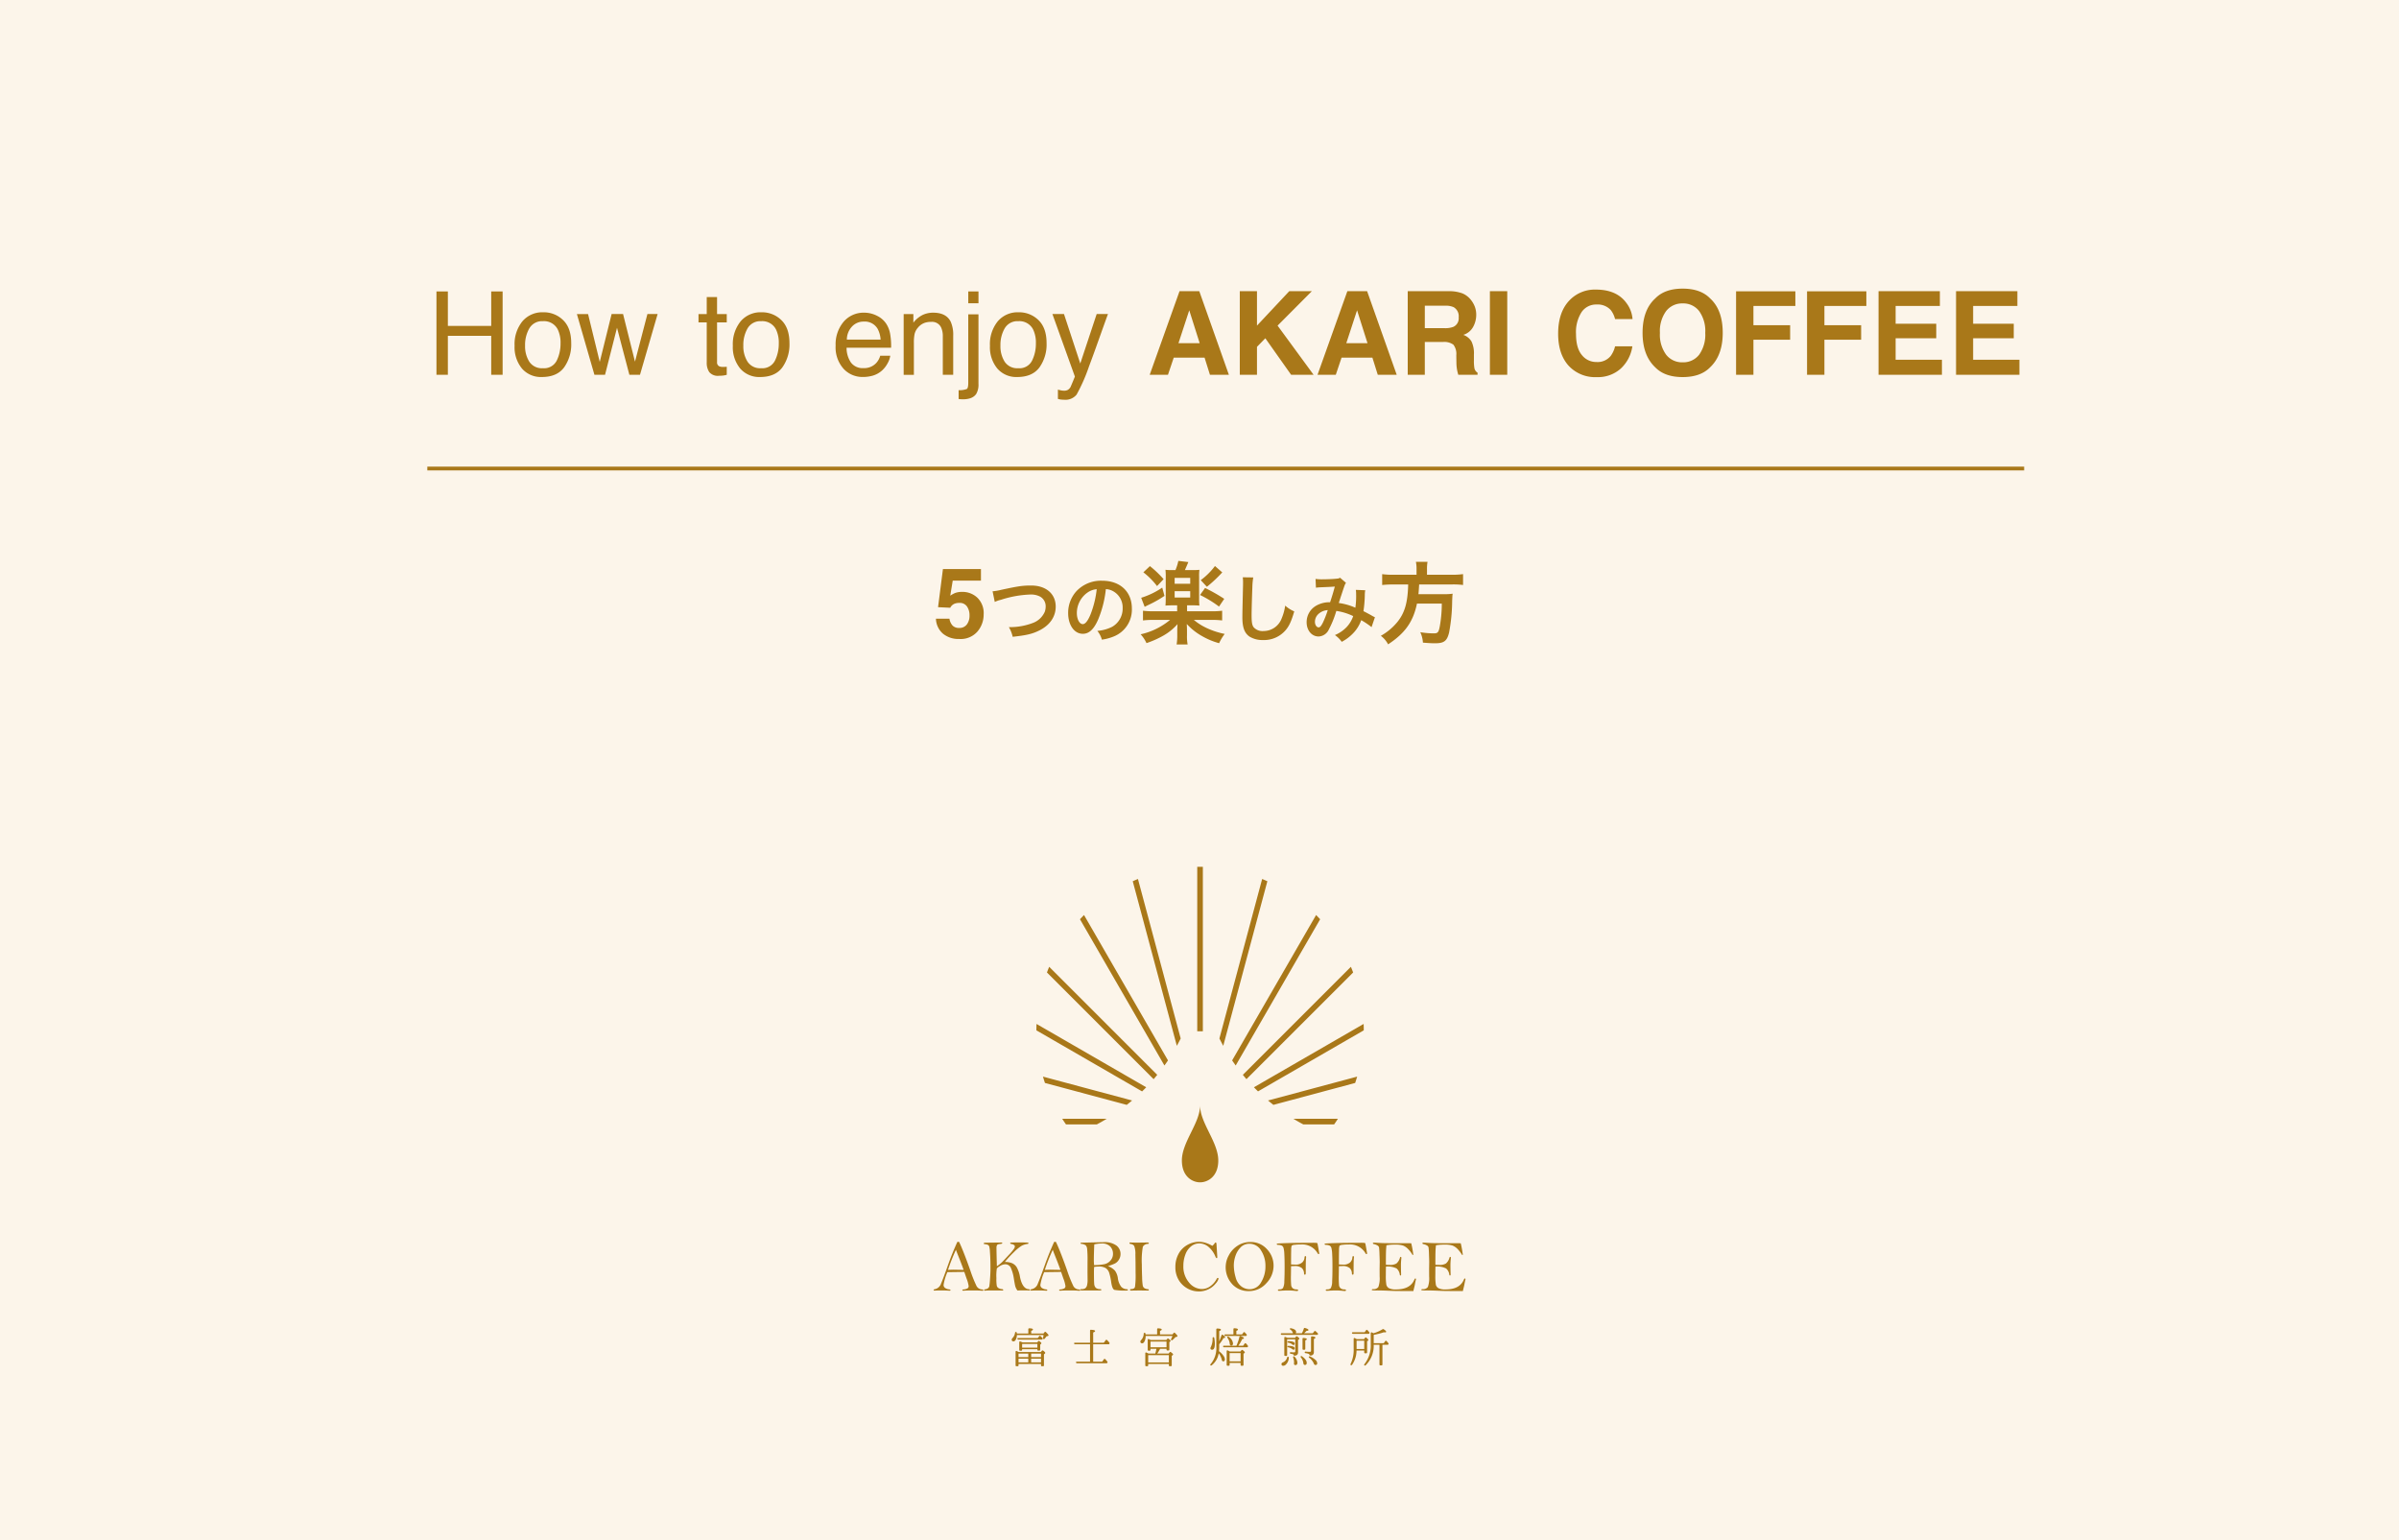
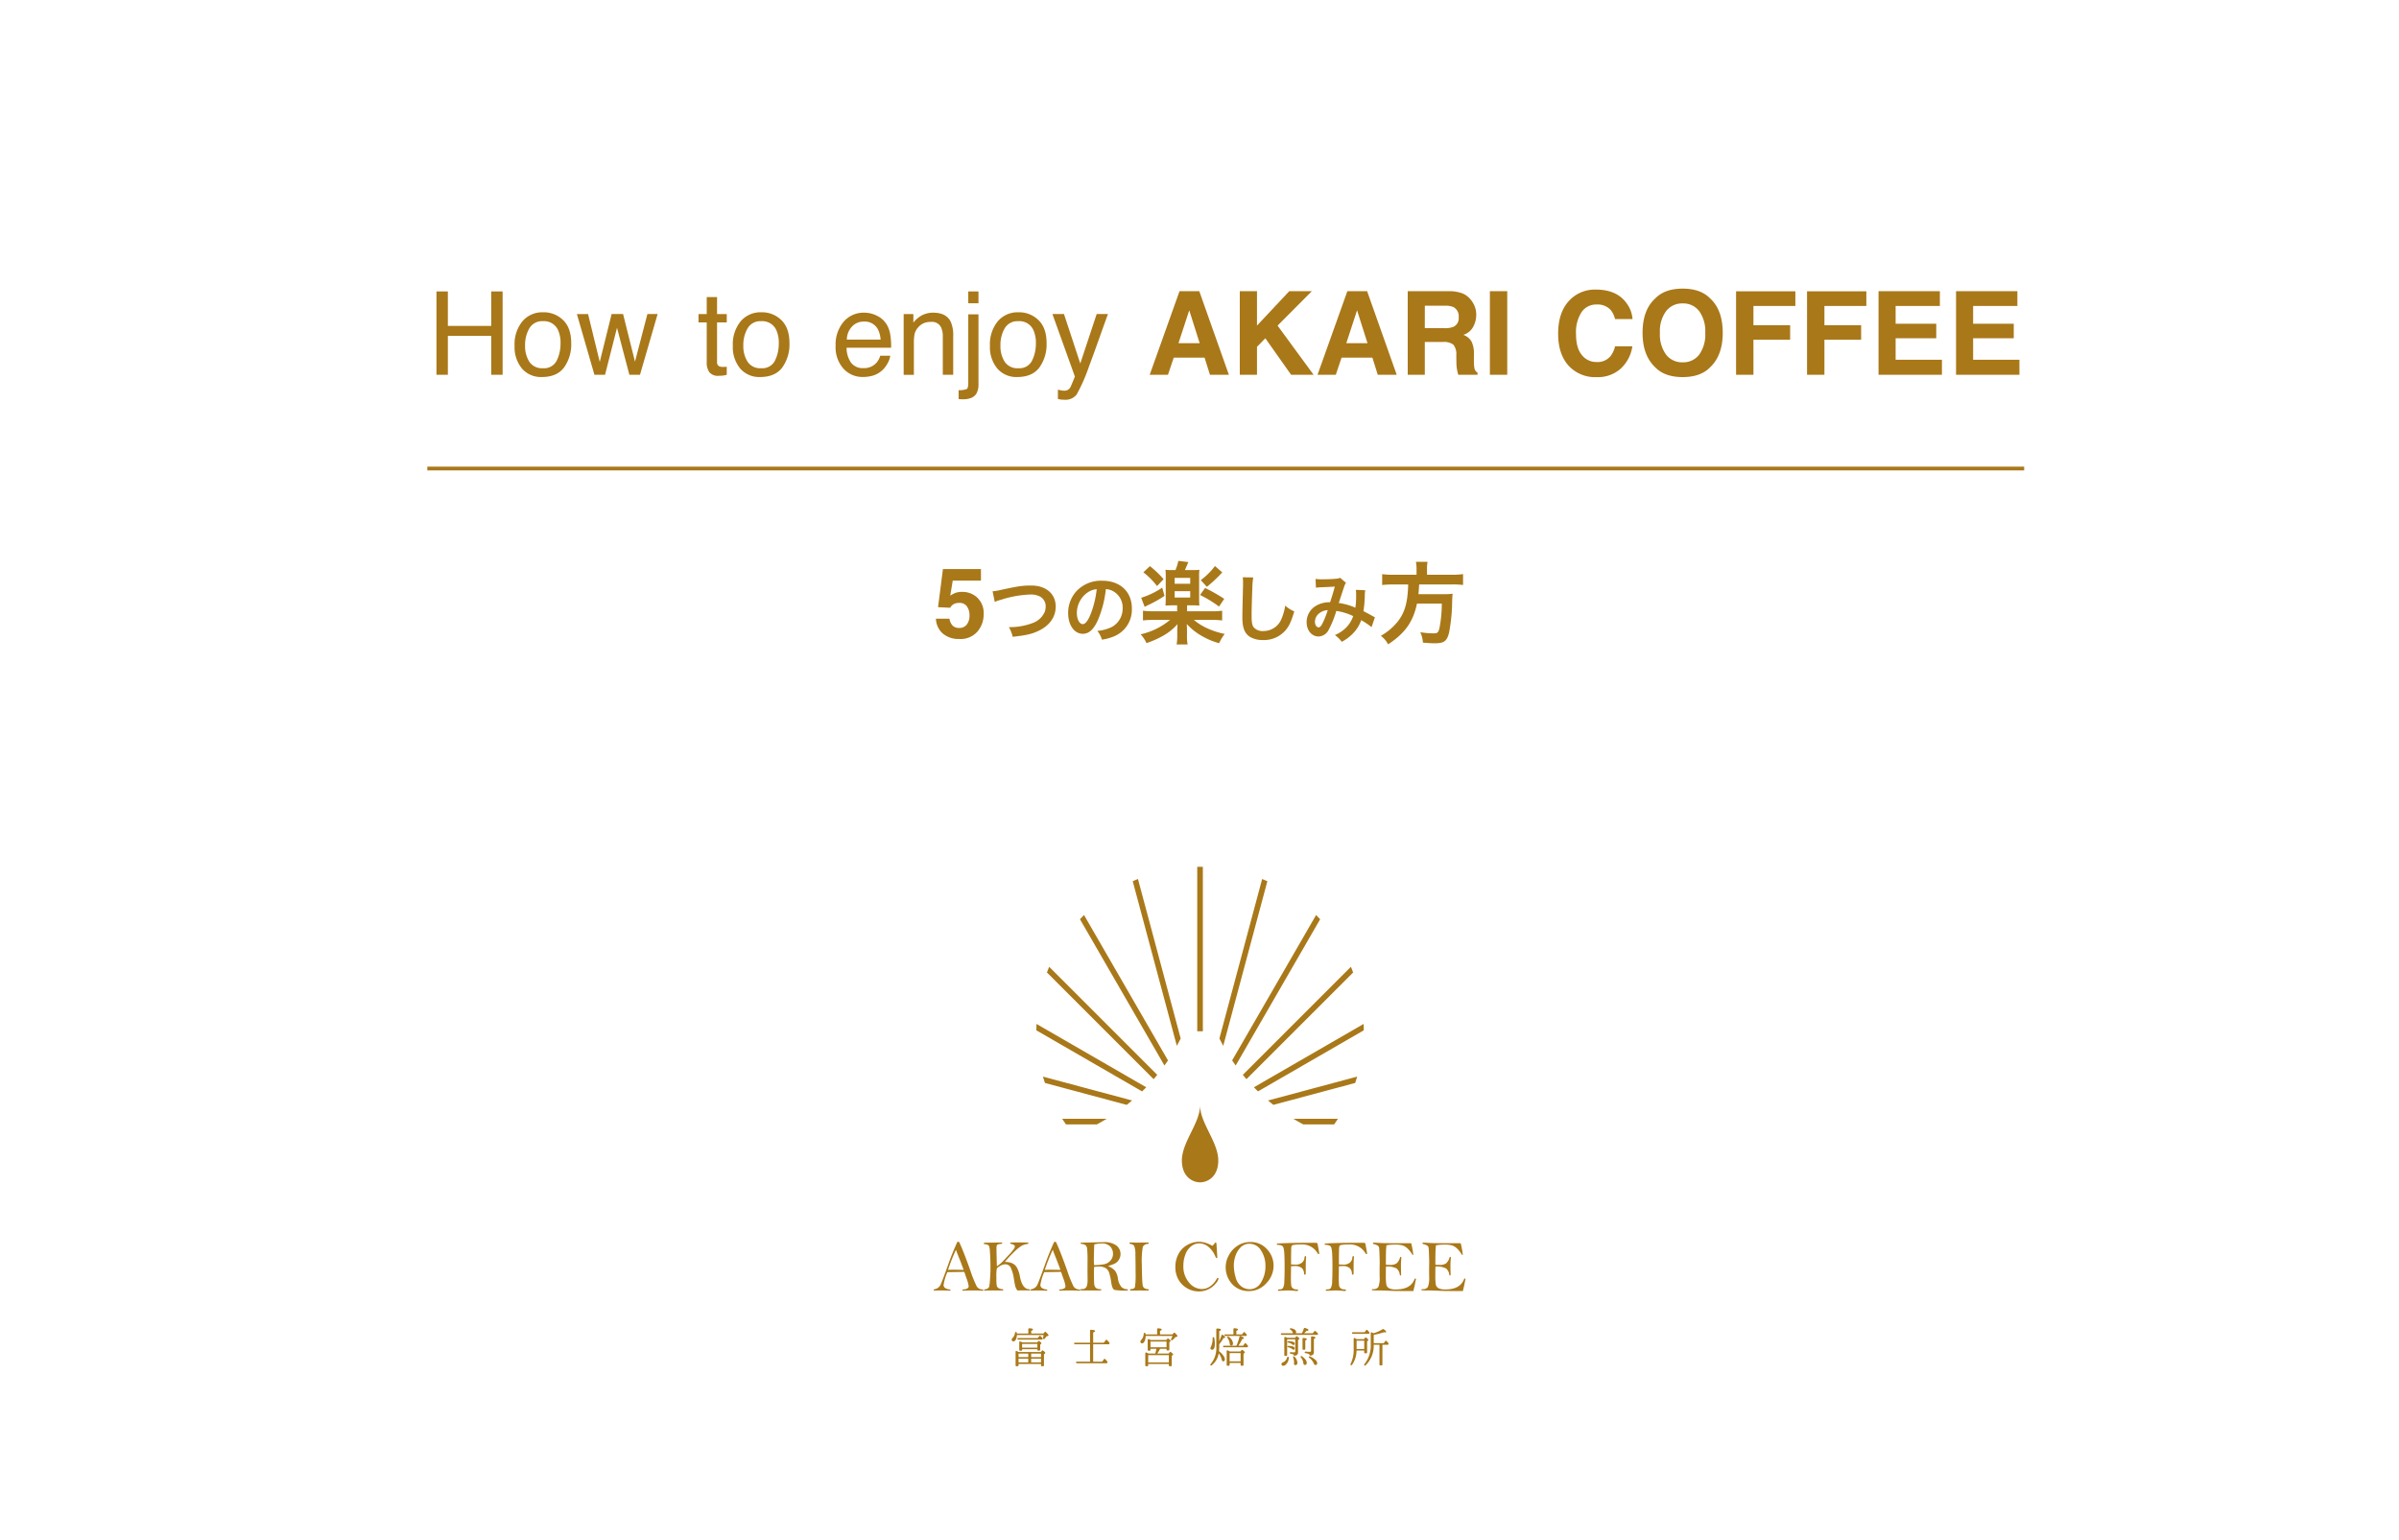
<svg xmlns="http://www.w3.org/2000/svg" viewBox="0 0 640 411">
  <g data-name="1">
-     <path fill="#fcf5ea" d="M0 0h640v411H0Z" data-name="パス 181" />
    <path fill="#a97819" d="M277.969 364.518a.218.218 0 0 1-.247-.236v-.375h-6v.374a.214.214 0 0 1-.236.236h-.3a.218.218 0 0 1-.247-.236v-3.613a.218.218 0 0 1 .086-.2.225.225 0 0 1 .221 0c.185.086.361.174.523.26h5.9l.278-.329a.241.241 0 0 1 .351-.044c.548.407.548.552.548.6a.289.289 0 0 1-.135.22l-.208.158v2.947a.218.218 0 0 1-.247.236Zm-2.878-1.027h2.631v-.99h-2.631Zm-3.369 0h2.6v-.99h-2.6Zm3.369-1.408h2.631v-.934h-2.631Zm-3.37 0h2.6v-.934h-2.6Zm40.349 2.432a.219.219 0 0 1-.247-.237v-.362h-5.512v.362a.216.216 0 0 1-.237.237h-.288a.219.219 0 0 1-.247-.237v-3.215a.216.216 0 0 1 .088-.2.211.211 0 0 1 .211 0c.133.059.272.129.419.2l.134.068h1.815a9.867 9.867 0 0 0 .292-1.256h-1.566v.251a.228.228 0 0 1-.247.247h-.266a.225.225 0 0 1-.237-.247v-2.649a.217.217 0 0 1 .083-.185.22.22 0 0 1 .211-.014c.175.077.35.153.525.239h4.141l.267-.308a.239.239 0 0 1 .354-.018c.459.352.523.479.523.563a.248.248 0 0 1-.131.2l-.2.144v1.97a.228.228 0 0 1-.248.247h-.266a.225.225 0 0 1-.236-.247v-.2h-1.715a9.816 9.816 0 0 1-.749 1.256h3.022l.278-.329a.236.236 0 0 1 .351-.022c.379.286.571.484.571.588a.271.271 0 0 1-.14.212l-.226.167v2.525a.219.219 0 0 1-.247.237Zm-5.759-1.016h5.512v-1.944h-5.512Zm.62-4.035h4.271v-1.522h-4.271Zm24.271 4.928a.223.223 0 0 1-.236-.246v-.514h-2.932v.514a.227.227 0 0 1-.247.246h-.3a.223.223 0 0 1-.235-.246V360.5a.223.223 0 0 1 .093-.2.209.209 0 0 1 .207 0c.165.082.35.187.527.29h2.823l.287-.338a.237.237 0 0 1 .346-.035c.5.388.561.529.561.609a.2.2 0 0 1-.094.155l-.258.189v2.972a.231.231 0 0 1-.247.246Zm-3.169-1.175h2.933v-2.21h-2.933Zm13.84.7c0-.191.14-.342.418-.451a1.884 1.884 0 0 0 1.094-1.31.252.252 0 0 1 .121-.163.192.192 0 0 1 .158 0 .249.249 0 0 1 .156.271 2.609 2.609 0 0 1-.772 1.8 1.022 1.022 0 0 1-.7.327.422.422 0 0 1-.475-.475Zm22.111.362c-.041-.041-.115-.147.011-.316a8.039 8.039 0 0 0 1.694-5.344V355.7a.223.223 0 0 1 .09-.2.229.229 0 0 1 .219 0c.085.045.16.082.228.115s.146.071.2.1a9.347 9.347 0 0 0 2.4-1.062.27.27 0 0 1 .322 0c.572.387.646.552.646.652 0 .082-.051.18-.291.18a2.289 2.289 0 0 1-.312-.031 18.829 18.829 0 0 1-2.713.69v2.23h2.669l.4-.544a.243.243 0 0 1 .174-.11.226.226 0 0 1 .175.08 5.048 5.048 0 0 1 .481.558.25.25 0 0 1 .029.305.261.261 0 0 1-.25.127h-1.355v5.25a.217.217 0 0 1-.235.247h-.309a.223.223 0 0 1-.247-.247v-5.25h-1.535a7.262 7.262 0 0 1-2.159 5.478.226.226 0 0 1-.162.071.266.266 0 0 1-.17-.061Zm-41.066-.022a.147.147 0 0 1-.055-.106.265.265 0 0 1 .1-.194 6.523 6.523 0 0 0 1.521-4.666v-4.6a.236.236 0 0 1 .073-.183.229.229 0 0 1 .181-.052c.693.025.977.119.977.323 0 .075-.048.2-.452.366v2.718c.2-.45.4-.967.613-1.6a.213.213 0 0 1 .13-.147.229.229 0 0 1 .206.034c.561.374.626.552.626.653 0 .057-.029.191-.292.191a1.235 1.235 0 0 1-.124-.007h-.022a9.617 9.617 0 0 1-1.138 1.661v.668c0 .322-.021.723-.063 1.19a5.132 5.132 0 0 1 1.219 1.25 1.747 1.747 0 0 1 .353.931c0 .454-.266.522-.423.522-.284 0-.37-.246-.409-.43a4.418 4.418 0 0 0-.815-1.714 5.088 5.088 0 0 1-1.872 3.208.267.267 0 0 1-.158.059.262.262 0 0 1-.176-.076Zm37.434-.053a.22.22 0 0 1-.043-.3 8.464 8.464 0 0 0 .819-4.066v-2.631a.213.213 0 0 1 .094-.2.216.216 0 0 1 .22.012 4.787 4.787 0 0 1 .5.267h1.949l.276-.358a.219.219 0 0 1 .151-.1.243.243 0 0 1 .193.071c.467.392.531.536.531.625a.247.247 0 0 1-.115.187l-.215.138v2.969a.222.222 0 0 1-.247.246h-.275a.222.222 0 0 1-.247-.246v-.492h-2.055a6.641 6.641 0 0 1-1.2 3.83.256.256 0 0 1-.19.1.245.245 0 0 1-.146-.049Zm1.554-4.289h2.041v-2.208h-2.041Zm-16.7 3.9v-.077l.015-.189c.003-.046.007-.07.007-.086a3.859 3.859 0 0 0-.239-1.276c-.042-.187.026-.263.09-.3a.229.229 0 0 1 .3.1 2.593 2.593 0 0 1 .732 1.575c0 .427-.173.643-.511.643a.355.355 0 0 1-.399-.391Zm5.279-.041a3.759 3.759 0 0 0-1.222-1.522c-.148-.13-.125-.236-.081-.3a.251.251 0 0 1 .292-.059 5.328 5.328 0 0 1 1.451.926 1.238 1.238 0 0 1 .473.878.427.427 0 0 1-.466.489c-.137-.003-.331-.074-.451-.413Zm-2.778-.091a3.01 3.01 0 0 0-.669-1.529c-.106-.141-.067-.254 0-.307.052-.053.161-.079.294.02.857.606 1.273 1.183 1.273 1.764 0 .45-.266.544-.489.544s-.376-.168-.415-.493Zm-60.372.038a.277.277 0 0 1-.274-.172.165.165 0 0 1 .011-.16.244.244 0 0 1 .218-.086h3.51v-4.647h-3.986a.258.258 0 0 1-.264-.175.153.153 0 0 1 .007-.147.232.232 0 0 1 .211-.085h4.031v-3.222a.236.236 0 0 1 .071-.181.244.244 0 0 1 .193-.056c.971.048 1.084.221 1.084.347s-.162.255-.51.372v2.739h2.832l.522-.692a.222.222 0 0 1 .165-.1.236.236 0 0 1 .185.081c.215.215.419.436.6.659a.273.273 0 0 1 .031.32.266.266 0 0 1-.262.139h-4.076v4.647h2.4l.466-.646a.248.248 0 0 1 .185-.112.215.215 0 0 1 .168.084 7.066 7.066 0 0 1 .545.635.25.25 0 0 1 .03.307.249.249 0 0 1-.251.15Zm55.526-1.958a.217.217 0 0 1-.235-.247v-4.594a.215.215 0 0 1 .082-.184.218.218 0 0 1 .21-.014c.159.056.346.125.52.205h2.065l.232-.292a.237.237 0 0 1 .347-.049c.5.357.56.5.56.577a.24.24 0 0 1-.145.2l-.207.141v3.356c0 .339-.155.763-.888.851a.247.247 0 0 1-.274-.2.335.335 0 0 0-.22-.207 4.809 4.809 0 0 0-.493-.1l-.081-.014a.231.231 0 0 1-.222-.246.169.169 0 0 1 .054-.132.25.25 0 0 1 .2-.048 8.2 8.2 0 0 0 .886.044c.205 0 .293-.081.293-.271v-3.19h-2.162v4.171a.227.227 0 0 1-.247.247Zm6.476-.3a.433.433 0 0 0-.269-.266 4.142 4.142 0 0 0-.786-.171.22.22 0 0 1-.215-.234.174.174 0 0 1 .054-.133.25.25 0 0 1 .2-.047 10.894 10.894 0 0 0 1.094.066c.227 0 .338-.093.338-.283v-3.613a.238.238 0 0 1 .067-.182.252.252 0 0 1 .2-.054c.632.05.9.154.9.346 0 .13-.13.239-.407.346v3.52a.846.846 0 0 1-.914.907h-.029a.249.249 0 0 1-.237-.204Zm-77.173-1.089a.218.218 0 0 1-.247-.237v-2.017a.215.215 0 0 1 .083-.185.18.18 0 0 1 .1-.033.067.067 0 0 1 .056 0l.056.023h.005l.167.065c.147.058.286.113.406.171h3.919l.245-.286a.225.225 0 0 1 .339-.043c.526.386.526.5.526.544a.325.325 0 0 1-.136.22l-.175.156v1.355a.225.225 0 0 1-.247.237h-.277a.216.216 0 0 1-.237-.237v-.13h-4.071v.163a.216.216 0 0 1-.237.237Zm.514-.816h4.071v-.979h-4.071Zm75.041.563a.217.217 0 0 1-.235-.246v-2.668a.236.236 0 0 1 .068-.183.244.244 0 0 1 .2-.052c.633.064.878.155.878.323 0 .07-.043.18-.408.333v2.245a.226.226 0 0 1-.246.246Zm-24.8-.41a.666.666 0 0 1 .109-.334 4.946 4.946 0 0 0 .464-2.365c.014-.166.09-.246.224-.246a.229.229 0 0 1 .223.225 7.714 7.714 0 0 1 .155 1.5c0 1.077-.242 1.624-.719 1.624-.381-.008-.46-.224-.46-.408Zm21.811.227a2.6 2.6 0 0 0-1.072-.469.251.251 0 0 1-.179-.1.157.157 0 0 1-.014-.13.254.254 0 0 1 .267-.149c1.105.022 1.666.235 1.666.632a.34.34 0 0 1-.356.389.593.593 0 0 1-.316-.176Zm-18.162-.477a.273.273 0 0 1-.261-.16.149.149 0 0 1-.009-.158.242.242 0 0 1 .226-.1h3.326l.025-.058a13.749 13.749 0 0 0 .789-2.324.223.223 0 0 1 .108-.156.242.242 0 0 1 .206 0c.77.247.87.412.87.528s-.148.2-.453.241a11.966 11.966 0 0 1-1.024 1.77h1.272l.409-.566a.227.227 0 0 1 .163-.105.231.231 0 0 1 .185.076 5.647 5.647 0 0 1 .481.57.25.25 0 0 1 .028.3.253.253 0 0 1-.25.138Zm1.5-.967a3.132 3.132 0 0 0-.6-1.532.239.239 0 0 1-.022-.3c.046-.049.151-.121.319 0a2.36 2.36 0 0 1 1.174 1.786c0 .45-.26.544-.478.544-.16.003-.36-.085-.401-.5Zm16.653.186a1.961 1.961 0 0 0-1.043-.444.254.254 0 0 1-.181-.106.162.162 0 0 1-.016-.136.263.263 0 0 1 .267-.172c1.105.035 1.643.248 1.643.654a.332.332 0 0 1-.356.378.477.477 0 0 1-.322-.176Zm-40.49-.76a.7.7 0 0 1 .266-.451 2.524 2.524 0 0 0 .621-1.65.237.237 0 0 1 .084-.176.235.235 0 0 1 .187-.032.225.225 0 0 1 .2.228l.025.182h3.083v-1.371a.232.232 0 0 1 .247-.248c.688.037.979.138.979.336 0 .108-.124.206-.455.356v.926h3.333l.3-.363a.207.207 0 0 1 .153-.1.239.239 0 0 1 .194.085c.6.567.674.745.674.837s-.074.159-.2.19l-.344.083a6.093 6.093 0 0 1-.793.779.243.243 0 0 1-.33 0c-.131-.087-.056-.238-.031-.286a3.944 3.944 0 0 0 .356-.807h-7.151v.018a3.077 3.077 0 0 1-.341 1.508c-.179.293-.365.435-.572.435a.442.442 0 0 1-.493-.481Zm-34.323-.51a.665.665 0 0 1 .229-.436 2.507 2.507 0 0 0 .658-1.4c.008-.082.056-.223.275-.2.065.011.167.055.185.24l.02.169h3.055v-1.138a.228.228 0 0 1 .248-.247c.676.013.99.115.99.325 0 .077-.049.2-.465.369v.691h3.276l.29-.361a.234.234 0 0 1 .171-.093.253.253 0 0 1 .188.086c.7.662.7.8.7.848 0 .09-.073.157-.216.2l-.342.083a4.642 4.642 0 0 1-.491.65.24.24 0 0 1-.317.049.221.221 0 0 1-.1-.3 4.4 4.4 0 0 0 .124-.75h-7.094a3.148 3.148 0 0 1-.225 1.076c-.193.41-.413.608-.674.608a.428.428 0 0 1-.492-.472Zm1.777.006a.249.249 0 0 1-.256-.193.144.144 0 0 1 .012-.139.24.24 0 0 1 .21-.086h5.2l.4-.506a.214.214 0 0 1 .158-.094.23.23 0 0 1 .18.077c.2.188.36.352.5.514a.231.231 0 0 1 .014.332.258.258 0 0 1-.233.095Zm55.242-.974a.273.273 0 0 1-.261-.171.147.147 0 0 1 0-.148.239.239 0 0 1 .219-.1h2.166v-1.406a.235.235 0 0 1 .071-.18.243.243 0 0 1 .193-.055c.661.038.945.144.945.356 0 .121-.137.229-.43.336v.949h1.526l.375-.511a.218.218 0 0 1 .152-.1.243.243 0 0 1 .193.071c.177.187.343.364.47.515a.3.3 0 0 1 .046.31.265.265 0 0 1-.265.136Zm15.034-.3a.261.261 0 0 1-.264-.178.16.16 0 0 1 .013-.154.24.24 0 0 1 .206-.084h3.038a.466.466 0 0 1-.067-.156 1.472 1.472 0 0 0-.631-.806.231.231 0 0 1-.113-.319c.009-.029.058-.106.255-.062.914.183 1.377.517 1.377.994a.474.474 0 0 1-.13.348h1.66a5.219 5.219 0 0 0 .524-1.248.235.235 0 0 1 .3-.172c.66.2.938.357.938.543s-.265.225-.533.245c-.214.23-.419.439-.625.633h2.3l.419-.525a.218.218 0 0 1 .343-.031 5.642 5.642 0 0 1 .58.557.241.241 0 0 1 .015.319c-.029.059-.106.1-.222.1Zm18.974-.274a.248.248 0 0 1-.254-.192.142.142 0 0 1 .012-.138.238.238 0 0 1 .209-.086h3.137l.409-.545a.251.251 0 0 1 .184-.1.218.218 0 0 1 .165.072c.139.139.274.3.43.485l.059.07a.267.267 0 0 1 .031.319.256.256 0 0 1-.239.116Zm-44.2-12.131a6.147 6.147 0 0 1-2.317-2.282 6.632 6.632 0 0 1-.854-3.418 7.188 7.188 0 0 1 .831-3.466 5.94 5.94 0 0 1 2.337-2.4 6.235 6.235 0 0 1 3.11-.854 6.1 6.1 0 0 1 1.75.267 8.464 8.464 0 0 1 1.827.811 3.122 3.122 0 0 0 .612-.641c.065-.156.158-.233.282-.233s.2.116.214.349l.213 3.389a1.429 1.429 0 0 1-.024.354c-.016.042-.064.063-.141.063q-.155 0-.33-.417a6.6 6.6 0 0 0-1.786-2.534 3.793 3.793 0 0 0-2.5-.981 3.485 3.485 0 0 0-2.175.762 4.9 4.9 0 0 0-1.539 2.175 8.312 8.312 0 0 0-.548 3.034 6.52 6.52 0 0 0 1.52 4.481 4.465 4.465 0 0 0 3.394 1.723 3.8 3.8 0 0 0 2.341-.805 5.489 5.489 0 0 0 1.613-1.865c.1-.194.2-.292.3-.292.142 0 .213.078.213.233a3.217 3.217 0 0 1-.738 1.234 5.474 5.474 0 0 1-1.938 1.544 5.739 5.739 0 0 1-2.578.592 6.183 6.183 0 0 1-3.1-.823Zm12.027-1.088a6.579 6.579 0 0 1-1.773-4.787 6.431 6.431 0 0 1 .8-2.878 6.745 6.745 0 0 1 2.326-2.587 6.076 6.076 0 0 1 3.451-1.02 5.75 5.75 0 0 1 4.442 1.922 6.328 6.328 0 0 1 1.753 4.389 6.724 6.724 0 0 1-1.942 4.7 6.164 6.164 0 0 1-4.671 2.083 5.86 5.86 0 0 1-4.398-1.822Zm2.216-9.85a5.729 5.729 0 0 0-1.387 2.289 7.945 7.945 0 0 0-.437 2.459 11.607 11.607 0 0 0 .485 3.25 4.37 4.37 0 0 0 1.523 2.42 3.711 3.711 0 0 0 2.221.753 3.473 3.473 0 0 0 3.06-1.861 8.038 8.038 0 0 0 1.149-4.31 7.431 7.431 0 0 0-1.174-4.163 3.536 3.536 0 0 0-3.065-1.793 3.212 3.212 0 0 0-2.387.957Zm55.2 11.646q-.874 0-2.568-.073t-3-.078a7.962 7.962 0 0 1-1.364-.053.139.139 0 0 1-.058-.107q0-.194.319-.194a1.522 1.522 0 0 0 1.418-.572 6.852 6.852 0 0 0 .339-2.785l-.009-1.989.029-1.863q0-.563-.063-2.129a17.689 17.689 0 0 0-.117-1.79.888.888 0 0 0-.3-.442 3.026 3.026 0 0 0-1.093-.441c-.168-.045-.252-.117-.252-.214 0-.116.112-.175.339-.175l1.981.107q1.049.049 5.156.049 2.7 0 2.758.01a28.493 28.493 0 0 1 .554 3.048c-.032.052-.067.078-.1.078a.213.213 0 0 1-.144-.078 7.976 7.976 0 0 0-1.283-1.641 3.938 3.938 0 0 0-1.229-.8 6.579 6.579 0 0 0-2.123-.239 12.01 12.01 0 0 0-2.245.166.6.6 0 0 0-.077.358c0 .045-.007.126-.02.242q-.1.776-.1 4.207c0 .1.006.233.02.408q.738.028 1.011.029a3.289 3.289 0 0 0 1.773-.365 3.023 3.023 0 0 0 .958-1.576c.045-.137.109-.2.193-.2.122 0 .183.094.183.282l-.039.39a15.653 15.653 0 0 0-.077 1.586q0 1.323.049 2.383c0 .22-.06.331-.178.331-.087 0-.147-.078-.178-.234a2.557 2.557 0 0 0-.858-1.65 5.2 5.2 0 0 0-2.835-.5q-.03.709-.03 2.291a13.646 13.646 0 0 0 .146 2.6 1.423 1.423 0 0 0 .7.878 3.924 3.924 0 0 0 1.876.326q3.78 0 4.878-2.6.134-.32.278-.319t.154.213a.751.751 0 0 1-.049.252q-.059.185-.282 1.379-.049.252-.369 1.515Zm-13.206 0q-.874 0-2.569-.073t-3-.078a7.952 7.952 0 0 1-1.364-.053.14.14 0 0 1-.058-.107q0-.194.32-.194a1.521 1.521 0 0 0 1.417-.572 6.831 6.831 0 0 0 .34-2.785l-.01-1.989.03-1.863q0-.563-.064-2.129a17.864 17.864 0 0 0-.116-1.79.891.891 0 0 0-.3-.442 3.027 3.027 0 0 0-1.092-.441c-.168-.045-.253-.117-.253-.214 0-.116.113-.175.34-.175l1.981.107q1.049.049 5.156.049 2.7 0 2.758.01a28.533 28.533 0 0 1 .553 3.048c-.031.052-.066.078-.1.078a.214.214 0 0 1-.143-.078 7.942 7.942 0 0 0-1.283-1.641 3.924 3.924 0 0 0-1.229-.8 6.578 6.578 0 0 0-2.123-.239 12 12 0 0 0-2.245.166.594.594 0 0 0-.078.358c0 .045-.006.126-.019.242q-.1.776-.1 4.207 0 .146.019.408.74.028 1.011.029a3.294 3.294 0 0 0 1.774-.365 3.022 3.022 0 0 0 .957-1.576c.045-.137.11-.2.193-.2.122 0 .183.094.183.282l-.039.39a15.631 15.631 0 0 0-.078 1.586q0 1.323.049 2.383c0 .22-.059.331-.178.331-.087 0-.147-.078-.178-.234a2.557 2.557 0 0 0-.857-1.65 5.2 5.2 0 0 0-2.835-.5q-.03.709-.03 2.291a13.646 13.646 0 0 0 .146 2.6 1.423 1.423 0 0 0 .7.878 3.922 3.922 0 0 0 1.876.326q3.78 0 4.877-2.6.135-.32.278-.319t.154.213a.749.749 0 0 1-.049.252q-.058.185-.281 1.379-.05.252-.37 1.515Zm-14.811-.05q-1.01-.1-1.786-.1-.66 0-1.835.071l-.544.026c-.207 0-.311-.065-.311-.194s.152-.194.456-.194a1.062 1.062 0 0 0 .893-.35 3.868 3.868 0 0 0 .355-1.781q.082-1.432.083-3.782 0-2.214-.077-3.491a7.626 7.626 0 0 0-.219-1.675 1.037 1.037 0 0 0-.422-.568 2.607 2.607 0 0 0-1.068-.219c-.208-.013-.311-.076-.311-.189s.091-.158.272-.17q2.429-.194 9.176-.194a10.467 10.467 0 0 1 1.257.034.239.239 0 0 1 .146.126c.029.061.116.51.262 1.345s.219 1.273.219 1.311c0 .136-.058.2-.174.2q-.126 0-.24-.194a4.743 4.743 0 0 0-4.45-2.379 12.824 12.824 0 0 0-1.714.093 1.5 1.5 0 0 0-.762.223 3.522 3.522 0 0 0-.141 1.219q-.034 1.088-.034 3.8.768.039 1.059.04a2.577 2.577 0 0 0 1.948-.6 1.961 1.961 0 0 0 .579-1.238q.019-.427.221-.427c.141 0 .212.1.212.292a1.712 1.712 0 0 1-.022.242q-.076.563-.076 2.884v1.127q0 .408-.241.408c-.135 0-.205-.1-.212-.3a2.117 2.117 0 0 0-.553-1.433 2.842 2.842 0 0 0-2.064-.558c-.168 0-.452.01-.853.029l-.029 2.4a24.209 24.209 0 0 0 .077 2.811 1.645 1.645 0 0 0 .336.612 1.484 1.484 0 0 0 1.073.364q.436.019.436.213 0 .213-.31.213-.125.002-.621-.047Zm-12.766 0q-1.01-.1-1.786-.1-.66 0-1.835.071l-.544.026c-.208 0-.311-.065-.311-.194s.152-.194.457-.194a1.063 1.063 0 0 0 .893-.35 3.88 3.88 0 0 0 .355-1.781q.082-1.432.083-3.782 0-2.214-.078-3.491a7.571 7.571 0 0 0-.219-1.675 1.029 1.029 0 0 0-.422-.568 2.6 2.6 0 0 0-1.068-.219q-.31-.019-.31-.189c0-.1.091-.158.272-.17q2.427-.194 9.176-.194a10.492 10.492 0 0 1 1.257.034.239.239 0 0 1 .146.126c.029.061.116.51.262 1.345s.219 1.273.219 1.311c0 .136-.059.2-.174.2-.084 0-.164-.065-.241-.194a4.741 4.741 0 0 0-4.45-2.379 12.82 12.82 0 0 0-1.714.093 1.508 1.508 0 0 0-.763.223 3.558 3.558 0 0 0-.14 1.219q-.034 1.088-.034 3.8.768.039 1.059.04a2.578 2.578 0 0 0 1.948-.6 1.966 1.966 0 0 0 .579-1.238q.019-.427.221-.427c.141 0 .212.1.212.292a1.861 1.861 0 0 1-.022.242q-.076.563-.076 2.884v1.127q0 .408-.241.408c-.135 0-.206-.1-.212-.3a2.121 2.121 0 0 0-.553-1.433 2.842 2.842 0 0 0-2.064-.558q-.252 0-.853.029l-.029 2.4a23.963 23.963 0 0 0 .077 2.811 1.655 1.655 0 0 0 .335.612 1.486 1.486 0 0 0 1.073.364q.437.019.437.213 0 .213-.31.213a7.13 7.13 0 0 1-.621-.047Zm-57.542-.018q-.894-.078-2.273-.078-2.117 0-2.719.068c-.2 0-.3-.059-.3-.175 0-.085.075-.136.223-.156a2.755 2.755 0 0 0 1.141-.282.708.708 0 0 0 .315-.641 9.368 9.368 0 0 0-.591-2.088l-.571-1.669q-.506 0-4.515.059a14.125 14.125 0 0 0-1.012 3.392.951.951 0 0 0 .5.883 2.255 2.255 0 0 0 .986.318q.359.028.359.217c0 .05-.039.1-.117.142q-1.553-.069-1.874-.068-1.631 0-2.194.04-.31 0-.31-.176c0-.1.09-.168.272-.194a2.208 2.208 0 0 0 1.709-1.516q.591-1.369 1.846-4.922 1.146-3.235 2.507-6.2h.449q1.084 2.223 2.992 7.6a34.808 34.808 0 0 0 1.688 4.228 1.765 1.765 0 0 0 1.47.869q.321.03.321.214 0 .135-.165.135Zm-4.95-5.564q-.359-1.01-1.009-2.68-.8-1.99-1.047-2.68a49.041 49.041 0 0 0-2.11 5.36q1-.049 1.437-.049Zm-20.876 5.564q-.894-.078-2.273-.078-2.117 0-2.718.068c-.2 0-.3-.059-.3-.175 0-.085.075-.136.223-.156a2.755 2.755 0 0 0 1.141-.282.707.707 0 0 0 .316-.641 9.423 9.423 0 0 0-.591-2.088l-.572-1.669q-.5 0-4.515.059a14.171 14.171 0 0 0-1.012 3.392.95.95 0 0 0 .5.883 2.248 2.248 0 0 0 .985.318q.359.028.359.217c0 .05-.039.1-.117.142q-1.553-.069-1.874-.068-1.631 0-2.194.04-.311 0-.311-.176c0-.1.09-.168.272-.194a2.208 2.208 0 0 0 1.709-1.516q.591-1.369 1.846-4.922 1.146-3.235 2.507-6.2h.449q1.084 2.223 2.992 7.6a34.829 34.829 0 0 0 1.688 4.228 1.765 1.765 0 0 0 1.47.869q.321.03.321.214 0 .135-.165.135Zm-4.95-5.564q-.359-1.01-1.009-2.68-.8-1.99-1.047-2.68a49.041 49.041 0 0 0-2.11 5.36q1-.049 1.437-.049Zm5.468 5.37c0-.1.091-.167.272-.193a1.484 1.484 0 0 0 .772-.287.969.969 0 0 0 .33-.5 18.678 18.678 0 0 0 .194-1.917q.122-1.632.122-2.719 0-1.438-.03-2.437t-.116-2.18a6.257 6.257 0 0 0-.194-1.417.854.854 0 0 0-.3-.369 2.524 2.524 0 0 0-.914-.219c-.162-.02-.243-.077-.243-.175 0-.142.149-.214.447-.214l.787-.009 3.447-.039c.175 0 .262.053.262.161a.144.144 0 0 1-.087.138 2.607 2.607 0 0 1-.534.1 2.561 2.561 0 0 0-.573.112.594.594 0 0 0-.233.252 1.373 1.373 0 0 0-.116.655q0 1.1.106 4.914a9.028 9.028 0 0 0 1.486-1.2q.544-.568 1.7-1.821a12.054 12.054 0 0 0 1.389-1.665 1.489 1.489 0 0 0 .229-.6.5.5 0 0 0-.257-.4 1.464 1.464 0 0 0-.607-.238c-.259-.04-.389-.113-.389-.224s.107-.175.32-.175c.045 0 .116 0 .213-.009q.359-.02 2.156-.02 1.233 0 1.718.024c.324.016.485.076.485.179s-.09.178-.271.2a4.546 4.546 0 0 0-1.569.49 11.869 11.869 0 0 0-2.064 1.709 27.488 27.488 0 0 0-2.408 2.606 4.948 4.948 0 0 1 1.889.317 2.79 2.79 0 0 1 1.273 1.089 7.874 7.874 0 0 1 .877 2.62q.644 3.1 2.3 3.237.371.028.371.2c0 .095-.059.142-.175.142l-.894-.019q-1.98 0-2.272.038a3.32 3.32 0 0 1-.617-1.243q-.142-.612-.384-2.147a10.338 10.338 0 0 0-.7-2.476 1.615 1.615 0 0 0-1.529-1.136 2.74 2.74 0 0 0-1.427.451 2.739 2.739 0 0 0-.855.671 12.956 12.956 0 0 0-.116 2.569 11.522 11.522 0 0 0 .1 2.038 1.016 1.016 0 0 0 .446.612 2.089 2.089 0 0 0 .928.282q.35.039.349.213c0 .111-.081.166-.242.166l-.117-.007q-.271-.012-1.981-.013-2.059 0-2.33.039a1.665 1.665 0 0 1-.2.02c-.159 0-.234-.058-.234-.175Zm38.92-.047c0-.137.09-.2.272-.2q.9-.02 1.058-.6a23.442 23.442 0 0 0 .155-3.719q0-3.029-.053-4.9a6.028 6.028 0 0 0-.316-2.291 1.317 1.317 0 0 0-.99-.525c-.181-.032-.272-.107-.272-.223s.068-.175.2-.175l1.77.039 2.714-.039q.486 0 .486.193c0 .1-.087.159-.262.184a1.511 1.511 0 0 0-1.345.777 21.278 21.278 0 0 0-.267 4.738q0 1.505.077 3.389a16.45 16.45 0 0 0 .175 2.252 1.153 1.153 0 0 0 .369.6 2.026 2.026 0 0 0 1.009.329c.162.02.243.081.243.185s-.075.175-.223.175l-2.413-.02-2.053.029c-.23-.004-.343-.067-.343-.197Zm-4.152.01q-.578-.18-.859-1.985a15.214 15.214 0 0 0-.549-2.569 2.447 2.447 0 0 0-.913-1.243 3.5 3.5 0 0 0-1.957-.432 7.063 7.063 0 0 0-1.146.107q-.049.61-.049 1.27 0 2.491.068 3.223a1.658 1.658 0 0 0 .412 1.066 1.679 1.679 0 0 0 1.151.354c.232.007.349.064.349.17q0 .189-.427.189h-4.806c-.279 0-.418-.063-.418-.189s.11-.17.33-.17a1.725 1.725 0 0 0 1.024-.223 1.471 1.471 0 0 0 .452-.693 5.914 5.914 0 0 0 .165-1.7l-.019-1.979.009-3.018a28.3 28.3 0 0 0-.1-3.056 1.768 1.768 0 0 0-.364-1 2.432 2.432 0 0 0-1.213-.4c-.136-.019-.2-.075-.2-.165s.136-.156.408-.156l5.748-.126a5.292 5.292 0 0 1 3.452.912 2.823 2.823 0 0 1 1.073 2.232 2.807 2.807 0 0 1-.432 1.523 2.717 2.717 0 0 1-1.024 1 11.917 11.917 0 0 1-1.9.708 5.041 5.041 0 0 1 1.859 1.211 4.354 4.354 0 0 1 .778 1.968 4.783 4.783 0 0 0 .907 2.349 2.145 2.145 0 0 0 1.518.642q.262.019.262.189c0 .113-.1.17-.3.17a16.526 16.526 0 0 1-3.301-.178Zm-5.384-12.139q-.116 2.67-.116 4.252 0 .544.068 1.282a14.13 14.13 0 0 0 2.8-.262 2.976 2.976 0 0 0 1.588-.98 2.654 2.654 0 0 0 .655-1.8 2.78 2.78 0 0 0-.728-1.913 2.977 2.977 0 0 0-2.33-.815 9.032 9.032 0 0 0-1.937.236Zm23.368-22.376c0-4.922 4.855-10 4.855-14.7 0 4.694 4.856 9.777 4.856 14.7 0 4.324-2.841 5.821-4.856 5.821s-4.851-1.499-4.851-5.823Zm-30.915-9.634q-.517-.738-1.005-1.5h11.87a55.291 55.291 0 0 1-2.635 1.5Zm63.308 0q-1.341-.714-2.635-1.5h11.871q-.489.76-1.008 1.5Zm-68.918-11.057q-.283-.84-.532-1.694l23.775 6.371q-.7.6-1.427 1.168Zm59.512 4.676 23.777-6.371q-.251.855-.534 1.694l-21.816 5.846q-.725-.578-1.427-1.171Zm-61.8-18.715v-.075c0-.547.016-1.091.037-1.633l29.268 16.9q-.54.556-1.1 1.1Zm58.036 15.189 29.268-16.9c.022.566.035 1.136.035 1.708l-28.208 16.286c-.372-.36-.738-.725-1.098-1.096Zm-55.219-30.63c.193-.508.393-1.013.6-1.513l28.826 28.827c-.317.388-.636.773-.964 1.153Zm52.261 27.314 28.827-28.827q.316.749.6 1.513l-28.466 28.466a77.864 77.864 0 0 1-.958-1.151Zm-43.449-41.515q.531-.572 1.079-1.125l22.4 38.791c-.308.458-.624.909-.946 1.357Zm40.594 37.666 22.4-38.793c.367.368.724.745 1.078 1.127l-22.53 39.022a52.897 52.897 0 0 1-.944-1.356Zm-26.518-47.807a46.59 46.59 0 0 1 1.391-.6l11.4 42.557a50.588 50.588 0 0 1-1.026 1.959Zm23.124 41.957 11.4-42.556q.7.288 1.391.6l-11.768 43.919c-.349-.649-.693-1.3-1.02-1.963Zm-5.915-1.925v-43.876c.286-.005.572-.01.86-.009.213 0 .425.006.637.01v43.875Zm-5.5-103.207a14.639 14.639 0 0 0 .168-2.471v-1.365c0-.456.023-.913.072-1.584a14.862 14.862 0 0 1-3.672 3 25.641 25.641 0 0 1-4.608 2.064 9.146 9.146 0 0 0-1.561-2.352 18.476 18.476 0 0 0 7.848-3.84h-4.368a21.452 21.452 0 0 0-2.856.144v-2.595a21.059 21.059 0 0 0 2.856.144h6.264v-1.581h-1.272c-.72 0-1.345.024-1.849.072.049-.552.072-1.128.072-1.992v-5.619a15.683 15.683 0 0 0-.072-1.944 13.216 13.216 0 0 0 1.9.072h.768a13.2 13.2 0 0 0 .769-2.448l2.664.312a74.216 74.216 0 0 1-.913 2.136h2.016a13.011 13.011 0 0 0 1.849-.072 13.246 13.246 0 0 0-.072 1.944v5.616a18.2 18.2 0 0 0 .072 1.992c-.528-.048-1.1-.072-1.8-.072h-1.489v1.584h6.48a19.586 19.586 0 0 0 2.88-.144v2.592a22.034 22.034 0 0 0-2.9-.144h-4.657a15.808 15.808 0 0 0 3.456 2.184 21.434 21.434 0 0 0 4.776 1.56 13.267 13.267 0 0 0-1.488 2.472 19.135 19.135 0 0 1-4.56-1.9 16.19 16.19 0 0 1-4.056-3.216 6.454 6.454 0 0 0 .024.648c0 .072.024.864.024.936v1.392a11.807 11.807 0 0 0 .167 2.471Zm-.528-12.528h4.153v-1.679h-4.153Zm0-3.672h4.153v-1.56h-4.153Zm55 13.9a15.513 15.513 0 0 0 4.3-3.551c2.064-2.472 2.88-5.256 3-10.152h-3.936a26.031 26.031 0 0 0-3 .144v-2.9a21.413 21.413 0 0 0 3 .168h6.168v-1.472a9.594 9.594 0 0 0-.168-1.992h3.1a10.806 10.806 0 0 0-.144 1.992v1.464h6.6a20.233 20.233 0 0 0 3.024-.168v2.9a21.325 21.325 0 0 0-2.929-.144h-8.784c-.12 1.8-.12 1.872-.192 2.592h6.648a15.028 15.028 0 0 0 2.471-.121.615.615 0 0 1-.023.24c-.049.36-.049.648-.1 1.68a47.4 47.4 0 0 1-.816 8.424c-.552 2.28-1.344 2.88-3.744 2.88-.84 0-1.391-.024-3.24-.168a7.775 7.775 0 0 0-.7-2.784 22.807 22.807 0 0 0 3.6.311c1.056 0 1.3-.264 1.608-1.92a35.083 35.083 0 0 0 .527-6.024h-6.624c-1.008 4.824-3.168 7.9-7.7 10.872a6.684 6.684 0 0 0-1.944-2.275Zm-12.252-.2a9.419 9.419 0 0 0 3.1-2.1 8.149 8.149 0 0 0 1.783-2.963 15.275 15.275 0 0 0-4.5-1.381 26.54 26.54 0 0 1-1.98 4.92 3.16 3.16 0 0 1-2.74 1.9c-1.84 0-3.2-1.62-3.2-3.8a5.033 5.033 0 0 1 2.48-4.38 7.116 7.116 0 0 1 3.78-.959c.52-1.58.76-2.34 1.26-4.181-1.021.08-1.5.1-3.461.18a15.547 15.547 0 0 0-1.579.121l-.1-2.34a11.942 11.942 0 0 0 2.02.1c1.2 0 2.98-.08 3.72-.18a1.515 1.515 0 0 0 .8-.24l1.58 1.36a3 3 0 0 0-.42.84c-.1.24-1.319 3.92-1.5 4.541a16.3 16.3 0 0 1 4.42 1.26 21.706 21.706 0 0 0 .2-3.7 5.972 5.972 0 0 0-.08-1.06l2.52.1a6.474 6.474 0 0 0-.12 1.34 33.407 33.407 0 0 1-.36 4.24c.64.32 1.52.78 2.139 1.14a7.062 7.062 0 0 0 .921.48l-.9 2.64a20.492 20.492 0 0 0-2.76-1.859 9.449 9.449 0 0 1-2.18 3.52 11.6 11.6 0 0 1-3.02 2.26 7.249 7.249 0 0 0-1.821-1.802Zm-4.56-5.46a2.814 2.814 0 0 0-.76 1.921c0 .82.44 1.48.98 1.48.38 0 .68-.36 1.14-1.26a26.233 26.233 0 0 0 1.3-3.34 3.959 3.959 0 0 0-2.658 1.195Zm-18.159 5.9c-1.381-.92-1.96-2.46-1.96-5.14 0-1.04.04-3.04.16-8.06.02-.6.02-1.02.02-1.3a9.9 9.9 0 0 0-.08-1.36l2.8.04a18.333 18.333 0 0 0-.24 2.7c-.08 1.86-.2 5.92-.2 7.34 0 1.9.12 2.62.52 3.219a3.166 3.166 0 0 0 2.68 1.04 5.145 5.145 0 0 0 4.839-3.42 13.43 13.43 0 0 0 .921-3.36 8.653 8.653 0 0 0 2.42 1.54c-.8 2.7-1.4 4-2.381 5.1a7.568 7.568 0 0 1-6 2.541 6.52 6.52 0 0 1-3.497-.883Zm-40.66-1.56a10.632 10.632 0 0 0 3.98-1.1 5.6 5.6 0 0 0 2.78-5 4.957 4.957 0 0 0-2.46-4.441 4.374 4.374 0 0 0-2.02-.6 28.923 28.923 0 0 1-2.08 8.159c-1.14 2.58-2.42 3.76-4.06 3.76-2.28 0-3.92-2.32-3.92-5.539a8.59 8.59 0 0 1 2.2-5.82 8.98 8.98 0 0 1 6.88-2.8c4.8 0 7.92 2.92 7.92 7.42a7.7 7.7 0 0 1-4.86 7.46 13.052 13.052 0 0 1-3.14.841 6.366 6.366 0 0 0-1.219-2.343Zm-2.738-10.143a6.7 6.7 0 0 0-2.72 5.4c0 1.64.7 2.94 1.58 2.94.66 0 1.34-.841 2.06-2.561a26.386 26.386 0 0 0 1.66-6.76 5.086 5.086 0 0 0-2.58.981Zm-38.435 10.893a5.473 5.473 0 0 1-1.878-4h3.605a3.486 3.486 0 0 0 .825 1.822 2.335 2.335 0 0 0 1.777.642 2.4 2.4 0 0 0 2.05-.946 3.875 3.875 0 0 0 .7-2.381 4.134 4.134 0 0 0-.66-2.381 2.313 2.313 0 0 0-2.057-.971 3.547 3.547 0 0 0-1.143.165 2.272 2.272 0 0 0-1.282 1.13l-3.25-.153 1.3-10.168h10.144v3.075h-7.529l-.661 4.025a7.5 7.5 0 0 1 1.308-.724 5.541 5.541 0 0 1 1.917-.292 5.759 5.759 0 0 1 3.987 1.536 5.713 5.713 0 0 1 1.7 4.468 7.009 7.009 0 0 1-1.638 4.558 5.955 5.955 0 0 1-4.9 2.006 6.51 6.51 0 0 1-4.317-1.411Zm17.576-1.753a17.151 17.151 0 0 0 6.58-1.18 5.535 5.535 0 0 0 3.019-2.96 4.394 4.394 0 0 0 .221-1.419 2.928 2.928 0 0 0-1.52-2.6 5.214 5.214 0 0 0-2.58-.54 28.483 28.483 0 0 0-7.88 1.42 7.252 7.252 0 0 0-1.6.56l-.581-2.84a14.229 14.229 0 0 0 2.34-.4c4.56-.98 5.64-1.14 7.961-1.14 3.96 0 6.539 2.22 6.539 5.62 0 2.72-1.6 5.019-4.44 6.4-1.82.9-3.38 1.26-7.04 1.66a8.684 8.684 0 0 0-1.02-2.582Zm35.3-7.832a20.769 20.769 0 0 0 5.616-2.712l.6 2.208a30.518 30.518 0 0 1-4.3 2.425c-.456.216-.481.239-.985.5Zm15.7-.743 1.345-1.872a46.6 46.6 0 0 1 5.112 2.9l-1.392 2.065a30.472 30.472 0 0 0-5.067-3.094Zm.193-3.96a18.221 18.221 0 0 0 3.792-3.768l1.944 1.7a36.018 36.018 0 0 1-4.1 3.84Zm-15.313-2.088 1.752-1.656a28.481 28.481 0 0 1 3.648 3.479l-1.751 1.849a19.53 19.53 0 0 0-3.651-3.673ZM114.001 125.5v-1h426v1Zm168.991-18.9a6.822 6.822 0 0 1-.764-.167v-2.483a9.185 9.185 0 0 0 1.03.242 3.973 3.973 0 0 0 .56.046 1.959 1.959 0 0 0 1.112-.25 2.293 2.293 0 0 0 .6-.613q.077-.121.545-1.241t.681-1.665l-5.994-16.681h3.088l4.344 13.2 4.374-13.2h3.012q-.579 1.56-2.559 7.119-1.484 4.178-2.483 6.812a46 46 0 0 1-3.33 7.568 3.806 3.806 0 0 1-3.33 1.363 6.469 6.469 0 0 1-.886-.051Zm-26.564-.076q-.22-.015-.688-.06v-2.362a5.436 5.436 0 0 0 2.2-.325q.37-.266.371-1.658V83.864h2.724v18.543a4.893 4.893 0 0 1-.575 2.649q-.953 1.484-3.618 1.483c-.129 0-.268-.006-.414-.016Zm185.163-8.507q-3.39-3.194-3.39-9.2 0-6.13 3.39-9.2 2.529-2.61 7.31-2.61t7.311 2.6q3.375 3.073 3.376 9.2 0 6.01-3.376 9.2-2.529 2.6-7.311 2.6t-7.31-2.59Zm2.892-15.016a9.038 9.038 0 0 0-1.651 5.812 9.039 9.039 0 0 0 1.651 5.813 5.39 5.39 0 0 0 4.42 2.043 5.349 5.349 0 0 0 4.4-2.043 9.168 9.168 0 0 0 1.619-5.813 9.132 9.132 0 0 0-1.621-5.806 5.315 5.315 0 0 0-4.4-2.051 5.387 5.387 0 0 0-4.418 2.045Zm-26.05 14.531q-2.755-3.1-2.755-8.507 0-5.843 3.133-9.006a9.335 9.335 0 0 1 6.932-2.755q5.631 0 8.234 3.694a7.991 7.991 0 0 1 1.544 4.163h-4.662a6.3 6.3 0 0 0-1.165-2.422 4.74 4.74 0 0 0-3.769-1.454 4.673 4.673 0 0 0-4.011 2.051 9.856 9.856 0 0 0-1.468 5.8q0 3.754 1.552 5.623a4.9 4.9 0 0 0 3.943 1.869 4.509 4.509 0 0 0 3.739-1.6 6.969 6.969 0 0 0 1.181-2.588h4.617a10.038 10.038 0 0 1-3.088 5.934 9.1 9.1 0 0 1-6.389 2.286 9.624 9.624 0 0 1-7.568-3.088Zm-152.37.795a8.937 8.937 0 0 1-1.968-6.078 9.667 9.667 0 0 1 2.075-6.509 6.959 6.959 0 0 1 5.57-2.422 7.34 7.34 0 0 1 5.3 2.089q2.165 2.09 2.164 6.146a10.541 10.541 0 0 1-1.907 6.478q-1.908 2.558-5.918 2.558a6.681 6.681 0 0 1-5.316-2.262Zm1.967-10.724a8.84 8.84 0 0 0-1.135 4.6 7.689 7.689 0 0 0 1.135 4.314 4 4 0 0 0 3.6 1.725 3.758 3.758 0 0 0 3.716-2.05 10.217 10.217 0 0 0 1.006-4.564 8.129 8.129 0 0 0-.726-3.694 4.087 4.087 0 0 0-3.965-2.24 3.911 3.911 0 0 0-3.631 1.913Zm-70.559 10.724a8.941 8.941 0 0 1-1.967-6.078 9.672 9.672 0 0 1 2.074-6.509 6.959 6.959 0 0 1 5.57-2.422 7.344 7.344 0 0 1 5.3 2.089q2.164 2.09 2.165 6.146a10.548 10.548 0 0 1-1.907 6.478q-1.908 2.558-5.918 2.558a6.684 6.684 0 0 1-5.317-2.262Zm1.968-10.724a8.84 8.84 0 0 0-1.136 4.6 7.688 7.688 0 0 0 1.136 4.314 4 4 0 0 0 3.6 1.725 3.757 3.757 0 0 0 3.716-2.05 10.217 10.217 0 0 0 1.007-4.564 8.128 8.128 0 0 0-.726-3.694 4.089 4.089 0 0 0-3.966-2.24 3.909 3.909 0 0 0-3.631 1.913Zm-60.191 10.724a8.941 8.941 0 0 1-1.967-6.078 9.671 9.671 0 0 1 2.074-6.509 6.959 6.959 0 0 1 5.57-2.422 7.344 7.344 0 0 1 5.3 2.089q2.164 2.09 2.165 6.146a10.548 10.548 0 0 1-1.907 6.478q-1.908 2.558-5.918 2.558a6.684 6.684 0 0 1-5.317-2.262Zm1.968-10.724a8.841 8.841 0 0 0-1.136 4.6 7.689 7.689 0 0 0 1.136 4.314 4 4 0 0 0 3.6 1.725 3.757 3.757 0 0 0 3.715-2.05 10.217 10.217 0 0 0 1.007-4.564 8.13 8.13 0 0 0-.726-3.694 4.089 4.089 0 0 0-3.966-2.24 3.91 3.91 0 0 0-3.63 1.913Zm83.811 10.769a8.566 8.566 0 0 1-2.1-6.168 9.32 9.32 0 0 1 2.119-6.342 6.993 6.993 0 0 1 5.54-2.437 7.4 7.4 0 0 1 3.345.81 6.161 6.161 0 0 1 2.467 2.1 7.214 7.214 0 0 1 1.09 2.861 18.677 18.677 0 0 1 .242 3.572h-11.882a6.933 6.933 0 0 0 1.166 3.958 3.9 3.9 0 0 0 3.375 1.491 4.368 4.368 0 0 0 3.406-1.408 4.75 4.75 0 0 0 1.029-1.893h2.679a5.631 5.631 0 0 1-.7 1.991 7.092 7.092 0 0 1-1.339 1.794 6.353 6.353 0 0 1-3.073 1.634 9.3 9.3 0 0 1-2.225.243 6.825 6.825 0 0 1-5.139-2.206Zm2.24-11.216a5.116 5.116 0 0 0-1.347 3.443h9.006a7.046 7.046 0 0 0-.772-2.83 3.955 3.955 0 0 0-3.739-1.967 4.143 4.143 0 0 0-3.148 1.354Zm-38.046 12.125a4.346 4.346 0 0 1-.681-2.536V86.013h-2.194v-2.224h2.194v-4.527h2.755v4.527h2.588v2.224h-2.588v10.58a1.146 1.146 0 0 0 .575 1.136 2.453 2.453 0 0 0 1.06.167q.2 0 .424-.008t.529-.038v2.149a6.07 6.07 0 0 1-.976.2 9.248 9.248 0 0 1-1.1.06 2.958 2.958 0 0 1-2.586-.978Zm332.609.718V77.688h16.363v3.95h-11.806v4.739h10.838v3.874h-10.838v5.737h12.352v4.011Zm-20.677 0V77.688h16.363v3.95h-11.805v4.739h10.838v3.874h-10.838v5.737h12.352v4.011Zm-19.072 0V77.718h15.82v3.92h-11.186v5.132h9.794v3.875h-9.794v9.354Zm-18.936 0V77.718h15.818v3.92h-11.186v5.132h9.794v3.875h-9.794v9.354Zm-65.675 0V77.688h4.631v22.311Zm-8.431 0q-.212-.741-.3-1.2a11.017 11.017 0 0 1-.2-1.922l-.031-2.074a4.05 4.05 0 0 0-.779-2.846 4.136 4.136 0 0 0-2.808-.712h-4.813v8.749h-4.557V77.688h10.95a10.19 10.19 0 0 1 3.61.575 5.632 5.632 0 0 1 2.142 1.559 6.909 6.909 0 0 1 1.15 1.877 6.114 6.114 0 0 1 .424 2.346 6.687 6.687 0 0 1-.8 3.126 4.482 4.482 0 0 1-2.649 2.172 4.169 4.169 0 0 1 2.187 1.764 7.342 7.342 0 0 1 .644 3.488v1.5a11.531 11.531 0 0 0 .121 2.074 1.866 1.866 0 0 0 .848 1.272v.56Zm-8.931-12.442h5.282a5.89 5.89 0 0 0 2.362-.364 2.485 2.485 0 0 0 1.392-2.513 2.773 2.773 0 0 0-1.343-2.723 5.086 5.086 0 0 0-2.271-.394h-5.419Zm-12.547 12.442-1.438-4.586h-8.222l-1.544 4.586h-4.873l7.963-22.311h5.268l7.9 22.311Zm-8.4-8.431h5.661l-2.786-8.779Zm-14.713 8.431-6.887-9.748-2.226 2.286v7.462h-4.586V77.688h4.586v9.188l8.613-9.188h6.025l-9.143 9.188 9.612 13.123Zm-21.66 0-1.438-4.586h-8.22l-1.544 4.586h-4.874l7.961-22.311h5.268l7.9 22.311Zm-8.4-8.431h5.662l-2.785-8.779Zm-62.87 8.431V89.783a5.517 5.517 0 0 0-.439-2.391 2.659 2.659 0 0 0-2.633-1.514 5.387 5.387 0 0 0-1.589.2 4.093 4.093 0 0 0-1.967 1.332 4 4 0 0 0-.886 1.658 11.12 11.12 0 0 0-.2 2.444v8.491h-2.725V83.789h2.588v2.3a7.251 7.251 0 0 1 2.437-2.043 6.5 6.5 0 0 1 2.861-.621q3.451 0 4.662 2.407a8.553 8.553 0 0 1 .666 3.769v10.4Zm-83.614 0-3.3-12.548-3.193 12.548h-2.83l-4.68-16.21h2.982l3.118 12.775 3.164-12.776h3.057l3.179 12.7 3.315-12.7h2.724l-4.707 16.211Zm-36.858 0v-10.4h-11.565v10.4h-3.042V77.764h3.042v9.188h11.565v-9.188h3.042v22.235Zm127.267-19.087v-3.148h2.724v3.148Z" data-name="パス 182" />
  </g>
</svg>